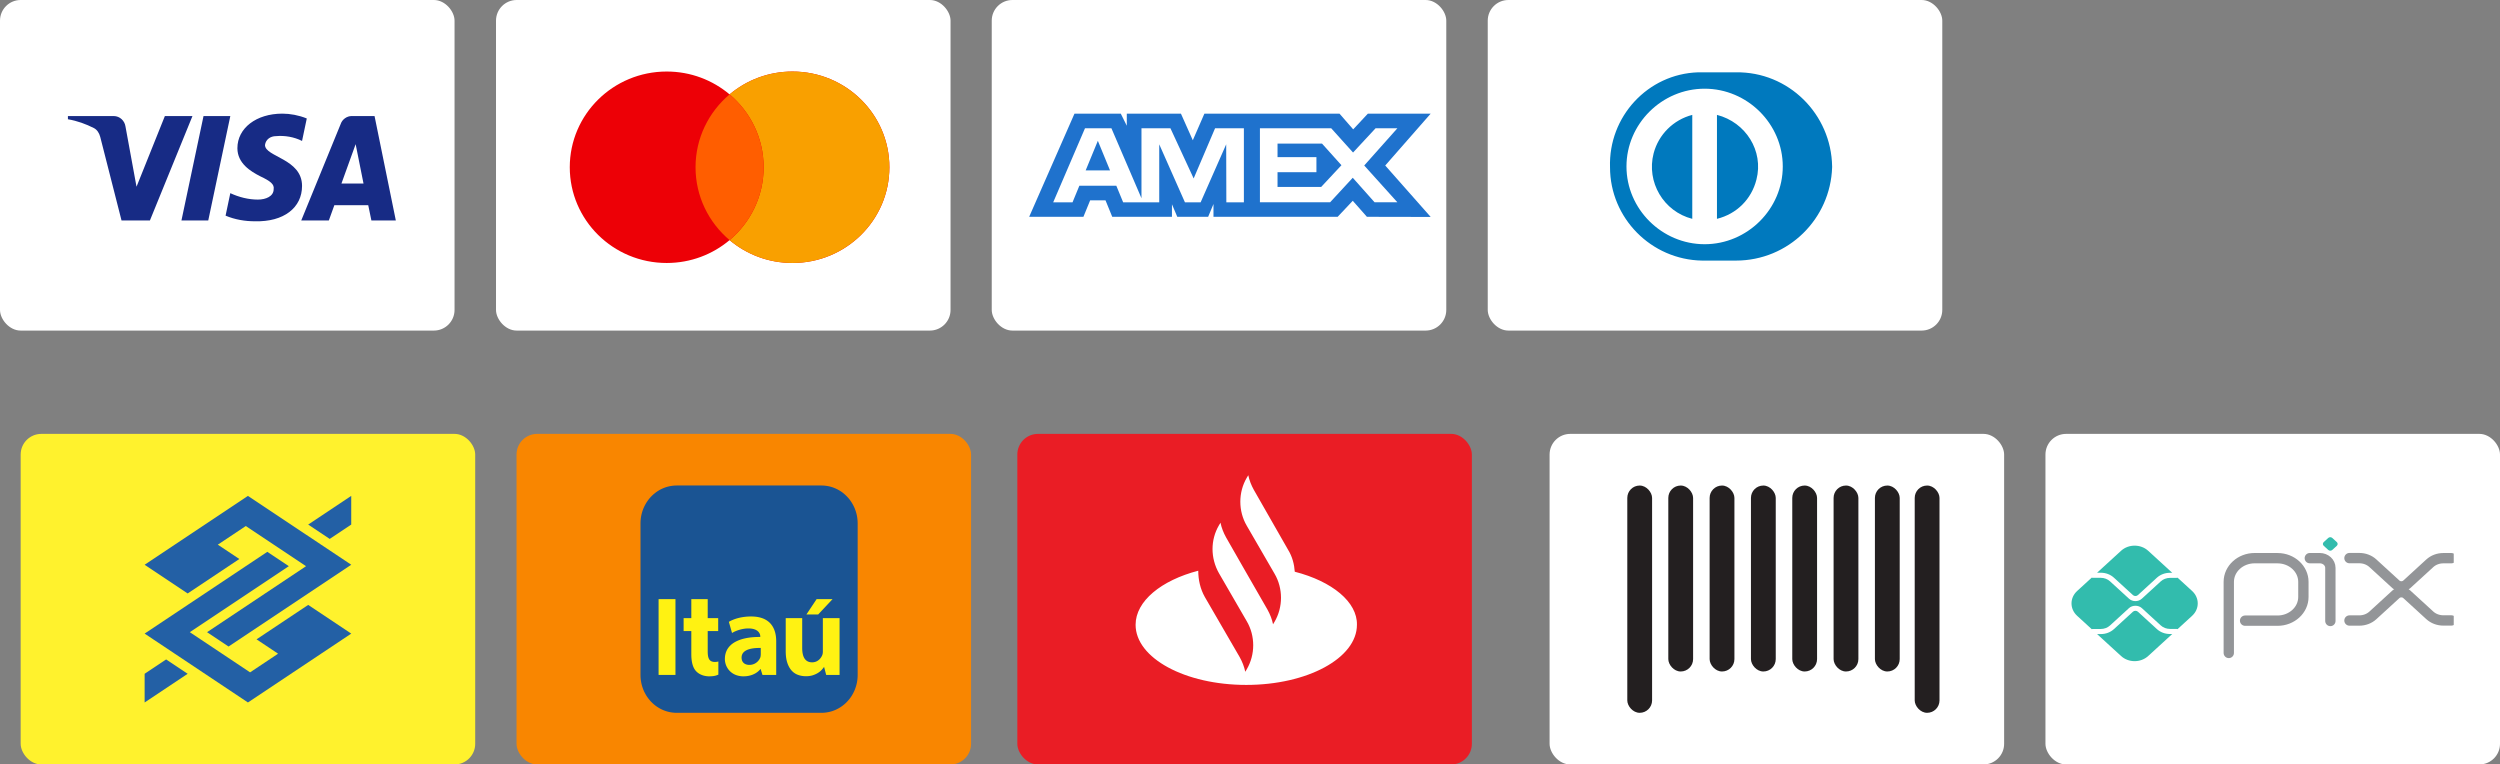
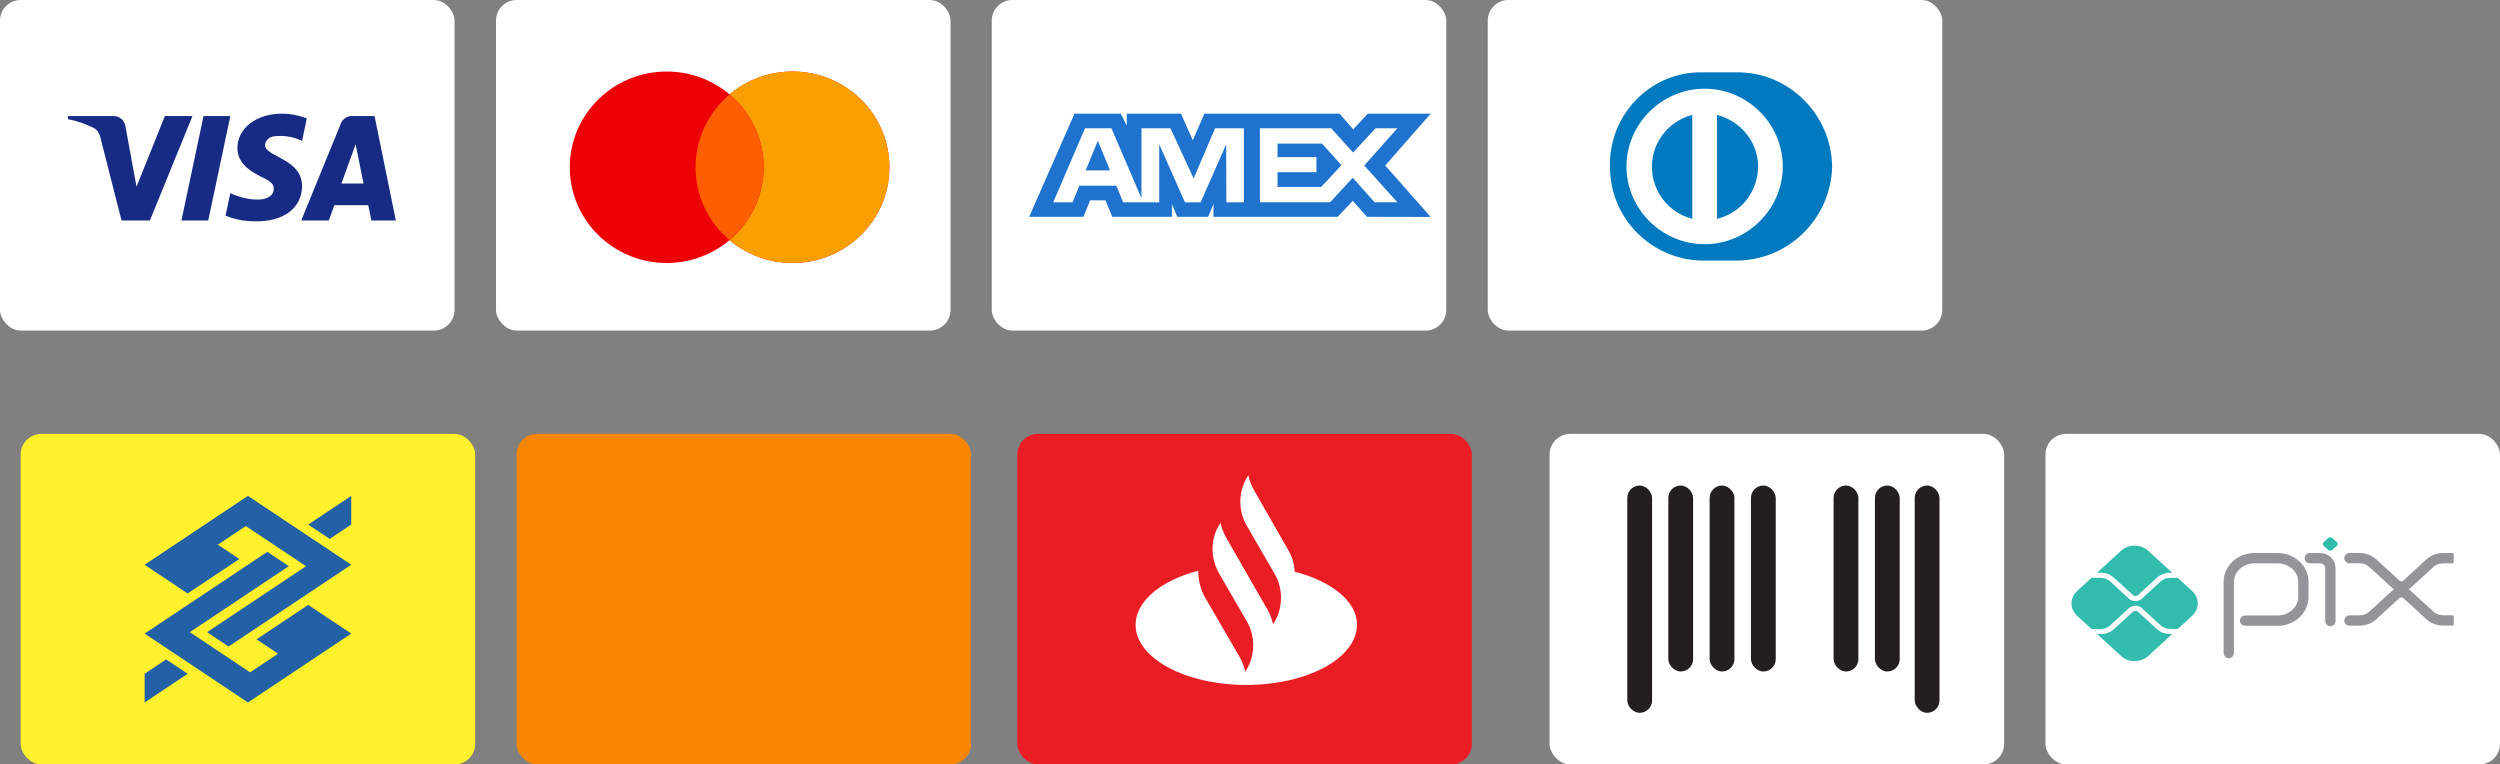
<svg xmlns="http://www.w3.org/2000/svg" width="242" height="74" viewBox="0 0 242 74" fill="none">
  <rect x="0" y="0" width="242" height="74" fill="#808080" stroke="none" />
  <rect x="2" y="42" width="44" height="32" rx="2" fill="#FFF22D" />
  <path d="M16.083 63.833L14 65.222V68L18.166 65.222L16.083 63.833Z" fill="#2360A5" />
  <path d="M31.916 52.167L33.999 50.779V48L29.833 50.779L31.916 52.167Z" fill="#2360A5" />
  <path d="M24 68L33.999 61.333L29.833 58.554L24.832 61.889L26.916 63.278L24.208 65.084L18.375 61.195L27.958 54.806L25.875 53.417L14 61.333L24 68Z" fill="#2360A5" />
  <path d="M24 48.003L14 54.668L18.166 57.447L23.167 54.112L21.083 52.724L23.792 50.918L29.625 54.806L20.042 61.195L22.125 62.584L34 54.668L24 48.003Z" fill="#2360A5" />
  <rect x="50" y="42" width="44" height="32" rx="2" fill="#F98600" />
  <g clip-path="url(#clip0_1_486)">
    <path fill-rule="evenodd" clip-rule="evenodd" d="M65.505 46.996H79.517L79.699 47L79.876 47.016L80.052 47.039L80.225 47.071L80.394 47.112L80.561 47.161L80.723 47.219L80.882 47.285L81.037 47.358L81.188 47.439L81.335 47.528L81.478 47.623L81.614 47.725L81.747 47.835L81.875 47.951L81.995 48.072L82.112 48.199L82.222 48.331L82.327 48.471L82.424 48.615L82.514 48.764L82.598 48.918L82.676 49.076L82.747 49.238L82.808 49.404L82.864 49.575L82.911 49.749L82.951 49.927L82.981 50.107L83.003 50.29L83.017 50.477L83.022 50.666V65.335L83.017 65.523L83.003 65.709L82.981 65.893L82.951 66.073L82.911 66.251L82.864 66.425L82.808 66.594L82.747 66.761L82.676 66.925L82.598 67.081L82.514 67.235L82.424 67.384L82.327 67.528L82.222 67.666L82.112 67.799L81.995 67.927L81.875 68.048L81.747 68.164L81.614 68.272L81.478 68.374L81.335 68.469L81.188 68.557L81.037 68.638L80.882 68.712L80.723 68.777L80.561 68.835L80.394 68.884L80.225 68.925L80.052 68.957L79.876 68.981L79.699 68.996L79.517 69H65.505L65.324 68.996L65.146 68.981L64.97 68.957L64.798 68.925L64.627 68.884L64.462 68.835L64.299 68.777L64.14 68.712L63.983 68.638L63.832 68.557L63.687 68.469L63.543 68.374L63.407 68.272L63.274 68.164L63.147 68.048L63.026 67.927L62.909 67.799L62.8 67.666L62.696 67.528L62.597 67.384L62.507 67.235L62.423 67.081L62.345 66.925L62.274 66.761L62.212 66.594L62.157 66.425L62.11 66.251L62.071 66.073L62.04 65.893L62.018 65.709L62.004 65.523L62 65.335V50.666L62.004 50.477L62.018 50.29L62.04 50.107L62.071 49.927L62.11 49.749L62.157 49.575L62.212 49.404L62.274 49.238L62.345 49.076L62.423 48.918L62.507 48.764L62.597 48.615L62.696 48.471L62.8 48.331L62.909 48.199L63.026 48.072L63.147 47.951L63.274 47.835L63.407 47.725L63.543 47.623L63.687 47.528L63.832 47.439L63.983 47.358L64.14 47.285L64.299 47.219L64.462 47.161L64.627 47.112L64.798 47.071L64.97 47.039L65.146 47.016L65.324 47L65.505 46.996Z" fill="#1A5493" />
    <path fill-rule="evenodd" clip-rule="evenodd" d="M63.751 65.332H65.385V57.996H63.751V65.332Z" fill="#FFF212" />
    <path fill-rule="evenodd" clip-rule="evenodd" d="M72.709 59.674H72.616L72.524 59.678L72.433 59.681L72.345 59.687L72.259 59.692L72.173 59.701L72.089 59.711L72.006 59.72L71.926 59.733L71.847 59.745L71.769 59.758L71.694 59.773L71.62 59.789L71.548 59.805L71.477 59.823L71.407 59.841L71.34 59.86L71.274 59.879L71.211 59.9L71.149 59.921L71.089 59.941L71.031 59.964L70.975 59.986L70.921 60.009L70.868 60.031L70.817 60.054L70.769 60.077L70.721 60.101L70.676 60.124L70.633 60.147L70.592 60.171L70.553 60.195L70.861 61.275L70.896 61.253L70.933 61.231L70.971 61.209L71.01 61.189L71.051 61.168L71.093 61.147L71.136 61.127L71.181 61.108L71.227 61.088L71.274 61.069L71.322 61.05L71.37 61.032L71.419 61.015L71.469 60.998L71.52 60.981L71.571 60.966L71.624 60.95L71.676 60.937L71.73 60.923L71.782 60.911L71.837 60.899L71.892 60.888L71.946 60.878L72.001 60.868L72.055 60.86L72.11 60.853L72.165 60.846L72.219 60.842L72.274 60.838L72.328 60.834L72.383 60.833H72.437L72.524 60.834L72.608 60.838L72.686 60.845L72.76 60.853L72.831 60.866L72.898 60.879L72.962 60.895L73.02 60.914L73.077 60.934L73.13 60.956L73.178 60.98L73.222 61.004L73.264 61.031L73.304 61.058L73.341 61.087L73.374 61.115L73.404 61.146L73.433 61.178L73.458 61.208L73.48 61.24L73.5 61.273L73.519 61.304L73.534 61.336L73.548 61.367L73.561 61.399L73.569 61.429L73.577 61.46L73.584 61.488L73.589 61.517L73.592 61.544L73.595 61.571V61.596V61.655L73.399 61.657L73.207 61.662L73.02 61.671L72.839 61.685L72.663 61.703L72.492 61.726L72.325 61.752L72.165 61.784L72.01 61.818L71.862 61.858L71.717 61.902L71.579 61.95L71.448 62.003L71.322 62.059L71.201 62.12L71.086 62.185L70.979 62.253L70.877 62.326L70.781 62.403L70.694 62.486L70.611 62.571L70.536 62.66L70.467 62.755L70.404 62.853L70.351 62.954L70.302 63.062L70.261 63.172L70.229 63.287L70.202 63.405L70.182 63.528L70.172 63.656L70.168 63.786L70.169 63.865L70.174 63.943L70.184 64.022L70.197 64.099L70.214 64.176L70.234 64.253L70.257 64.328L70.285 64.403L70.315 64.475L70.351 64.547L70.389 64.617L70.43 64.686L70.474 64.753L70.523 64.818L70.576 64.881L70.631 64.942L70.689 64.999L70.751 65.054L70.817 65.107L70.885 65.156L70.958 65.203L71.034 65.247L71.113 65.287L71.196 65.323L71.281 65.356L71.369 65.384L71.462 65.409L71.557 65.43L71.655 65.446L71.757 65.459L71.862 65.466L71.969 65.468L72.035 65.467L72.1 65.464L72.163 65.461L72.226 65.456L72.287 65.449L72.349 65.441L72.409 65.431L72.47 65.42L72.529 65.406L72.587 65.393L72.644 65.377L72.701 65.361L72.756 65.343L72.811 65.324L72.865 65.302L72.918 65.28L72.969 65.257L73.02 65.232L73.07 65.207L73.119 65.18L73.166 65.151L73.212 65.122L73.258 65.09L73.302 65.058L73.345 65.025L73.387 64.991L73.428 64.955L73.466 64.918L73.504 64.881L73.541 64.843L73.576 64.803L73.61 64.761H73.629L73.807 65.332H75.137V62.081L75.135 61.957L75.129 61.836L75.12 61.717L75.107 61.598L75.09 61.482L75.067 61.367L75.043 61.256L75.012 61.147L74.977 61.04L74.939 60.937L74.894 60.837L74.846 60.739L74.792 60.644L74.734 60.553L74.669 60.465L74.601 60.382L74.528 60.301L74.447 60.226L74.362 60.154L74.271 60.087L74.175 60.024L74.073 59.966L73.965 59.912L73.851 59.864L73.731 59.821L73.604 59.783L73.471 59.75L73.332 59.723L73.186 59.702L73.033 59.687L72.874 59.678L72.709 59.674ZM73.642 63.304V63.337L73.641 63.371L73.638 63.405L73.635 63.441L73.631 63.476L73.627 63.511L73.622 63.546L73.615 63.58L73.611 63.593L73.606 63.61L73.603 63.627L73.598 63.638L73.594 63.652L73.588 63.665L73.574 63.7L73.558 63.733L73.541 63.766L73.522 63.799L73.503 63.83L73.482 63.863L73.459 63.895L73.436 63.925L73.41 63.956L73.386 63.986L73.358 64.015L73.329 64.043L73.3 64.071L73.27 64.097L73.237 64.123L73.205 64.148L73.17 64.171L73.136 64.195L73.1 64.216L73.062 64.236L73.025 64.255L72.985 64.272L72.945 64.288L72.903 64.303L72.861 64.316L72.819 64.328L72.775 64.338L72.73 64.346L72.685 64.353L72.638 64.357L72.591 64.361H72.544H72.502L72.461 64.359L72.421 64.356L72.382 64.35L72.344 64.343L72.307 64.337L72.27 64.327L72.234 64.316L72.202 64.305L72.168 64.291L72.136 64.276L72.106 64.26L72.076 64.243L72.048 64.224L72.021 64.203L71.996 64.183L71.971 64.159L71.948 64.134L71.926 64.11L71.906 64.082L71.888 64.053L71.87 64.024L71.854 63.993L71.839 63.961L71.828 63.928L71.816 63.892L71.807 63.856L71.799 63.819L71.792 63.779L71.788 63.74L71.786 63.698L71.784 63.656L71.786 63.608L71.789 63.562L71.796 63.517L71.803 63.473L71.814 63.432L71.828 63.39L71.843 63.352L71.86 63.313L71.88 63.276L71.901 63.242L71.925 63.207L71.951 63.174L71.978 63.143L72.009 63.114L72.04 63.085L72.074 63.057L72.11 63.03L72.147 63.005L72.186 62.982L72.227 62.959L72.269 62.937L72.314 62.916L72.358 62.897L72.406 62.879L72.455 62.861L72.505 62.846L72.557 62.831L72.61 62.816L72.664 62.803L72.721 62.791L72.777 62.78L72.837 62.77L72.892 62.762L72.949 62.754L73.007 62.747L73.068 62.74L73.128 62.736L73.191 62.73L73.254 62.727L73.319 62.725L73.358 62.723L73.397 62.722L73.438 62.721H73.478H73.519H73.559H73.6H73.642V63.304Z" fill="#FFF212" />
    <path fill-rule="evenodd" clip-rule="evenodd" d="M79.652 59.835V63.057V63.105L79.649 63.152L79.645 63.198L79.639 63.242L79.632 63.286L79.623 63.327L79.611 63.368L79.597 63.407L79.585 63.438L79.57 63.47L79.555 63.502L79.538 63.533L79.522 63.563L79.503 63.595L79.483 63.627L79.462 63.657L79.44 63.687L79.418 63.717L79.392 63.748L79.368 63.777L79.342 63.804L79.314 63.832L79.285 63.858L79.255 63.884L79.223 63.909L79.192 63.933L79.157 63.955L79.124 63.977L79.086 63.997L79.05 64.016L79.012 64.034L78.972 64.049L78.932 64.064L78.89 64.076L78.846 64.087L78.801 64.096L78.757 64.104L78.709 64.108L78.662 64.112H78.612L78.552 64.111L78.493 64.107L78.435 64.1L78.38 64.089L78.327 64.076L78.276 64.06L78.228 64.041L78.181 64.019L78.137 63.995L78.095 63.968L78.054 63.937L78.016 63.904L77.98 63.87L77.945 63.832L77.914 63.792L77.883 63.749L77.854 63.704L77.828 63.656L77.804 63.605L77.781 63.552L77.761 63.497L77.741 63.44L77.724 63.379L77.71 63.317L77.697 63.253L77.685 63.187L77.675 63.118L77.668 63.046L77.661 62.973L77.657 62.898L77.654 62.821L77.653 62.741V59.833H76.058V63.046V63.127L76.061 63.206L76.064 63.282L76.067 63.357L76.073 63.431L76.079 63.504L76.087 63.574L76.095 63.645L76.106 63.712L76.116 63.778L76.128 63.843L76.142 63.906L76.157 63.968L76.172 64.028L76.189 64.087L76.207 64.144L76.225 64.2L76.246 64.255L76.266 64.309L76.288 64.361L76.31 64.412L76.333 64.461L76.358 64.51L76.383 64.558L76.407 64.603L76.434 64.648L76.462 64.692L76.49 64.734L76.519 64.775L76.55 64.815L76.58 64.853L76.611 64.89L76.644 64.928L76.678 64.962L76.712 64.996L76.747 65.028L76.783 65.06L76.819 65.09L76.857 65.119L76.895 65.146L76.935 65.172L76.974 65.197L77.015 65.221L77.055 65.244L77.097 65.264L77.141 65.285L77.184 65.303L77.229 65.321L77.275 65.337L77.319 65.353L77.367 65.368L77.413 65.38L77.462 65.392L77.509 65.403L77.557 65.414L77.608 65.423L77.657 65.431L77.707 65.438L77.758 65.443L77.81 65.449L77.862 65.453L77.915 65.454L77.969 65.457H78.022H78.07L78.116 65.456L78.16 65.454L78.205 65.451L78.25 65.448L78.293 65.443L78.337 65.439L78.379 65.432L78.419 65.427L78.46 65.418L78.501 65.412L78.54 65.402L78.578 65.394L78.617 65.383L78.654 65.372L78.691 65.361L78.762 65.336L78.832 65.31L78.897 65.282L78.962 65.255L79.023 65.225L79.083 65.194L79.139 65.161L79.193 65.128L79.244 65.094L79.294 65.06L79.342 65.024L79.388 64.988L79.431 64.951L79.472 64.912L79.51 64.874L79.546 64.834L79.582 64.796L79.615 64.757L79.645 64.72L79.674 64.684L79.702 64.65L79.726 64.615L79.749 64.584L79.77 64.551L79.975 65.332H81.27V59.835H79.652Z" fill="#FFF212" />
    <path fill-rule="evenodd" clip-rule="evenodd" d="M66.919 57.997V59.833H66.174V61.086H66.919V63.322L66.92 63.39L66.921 63.458L66.923 63.525L66.925 63.59L66.929 63.654L66.934 63.718L66.94 63.779L66.946 63.841L66.953 63.901L66.961 63.96L66.97 64.017L66.98 64.074L66.991 64.129L67.003 64.184L67.014 64.236L67.028 64.288L67.042 64.339L67.058 64.389L67.074 64.437L67.091 64.484L67.109 64.53L67.127 64.574L67.147 64.618L67.168 64.66L67.189 64.701L67.212 64.741L67.235 64.779L67.26 64.818L67.285 64.854L67.311 64.888L67.339 64.922L67.367 64.954L67.393 64.981L67.419 65.009L67.447 65.035L67.474 65.061L67.505 65.086L67.535 65.111L67.568 65.135L67.6 65.159L67.633 65.182L67.669 65.204L67.704 65.225L67.741 65.247L67.779 65.266L67.817 65.285L67.858 65.305L67.897 65.321L67.939 65.339L67.981 65.354L68.025 65.369L68.068 65.383L68.113 65.397L68.159 65.408L68.205 65.419L68.252 65.428L68.299 65.438L68.348 65.446L68.397 65.452L68.447 65.457L68.497 65.463L68.548 65.466L68.599 65.467L68.652 65.468L68.738 65.467L68.818 65.464L68.894 65.46L68.962 65.454L69.026 65.448L69.085 65.439L69.141 65.43L69.193 65.419L69.243 65.408L69.289 65.395L69.332 65.382L69.375 65.368L69.457 65.338L69.537 65.306V64.028L69.516 64.037L69.488 64.045L69.456 64.053L69.415 64.06L69.369 64.067L69.318 64.071L69.263 64.075L69.203 64.076L69.151 64.075L69.102 64.073L69.055 64.067L69.01 64.059L68.968 64.049L68.929 64.038L68.891 64.024L68.855 64.008L68.823 63.99L68.791 63.971L68.761 63.947L68.734 63.924L68.708 63.898L68.685 63.87L68.662 63.84L68.643 63.807L68.624 63.774L68.607 63.737L68.591 63.7L68.576 63.66L68.565 63.617L68.553 63.575L68.544 63.528L68.534 63.481L68.528 63.432L68.521 63.379L68.516 63.327L68.512 63.272L68.51 63.214L68.507 63.157L68.506 63.096V63.034V61.086H69.52V59.833H68.506V57.997H66.919Z" fill="#FFF212" />
    <path fill-rule="evenodd" clip-rule="evenodd" d="M79.048 57.995L78.062 59.478H79.203L80.592 57.995H79.048Z" fill="#FFF212" />
  </g>
  <rect x="98.477" y="42" width="44" height="32" rx="2" fill="#EA1D25" />
  <path d="M125.334 55.343C125.285 54.609 125.09 53.875 124.698 53.239L121.372 47.419C121.127 46.978 120.932 46.489 120.834 46L120.687 46.245C119.856 47.663 119.856 49.473 120.687 50.892L123.378 55.539C124.209 56.957 124.209 58.767 123.378 60.186L123.231 60.43C123.133 59.941 122.937 59.452 122.693 59.012L120.247 54.756L118.682 52.017C118.437 51.576 118.241 51.087 118.144 50.598L117.997 50.843C117.165 52.261 117.165 54.022 117.997 55.49L120.687 60.137C121.519 61.555 121.519 63.365 120.687 64.784L120.541 65.028C120.443 64.539 120.247 64.05 120.002 63.61L116.627 57.789C116.187 57.006 115.991 56.126 115.991 55.245C112.42 56.175 109.926 58.18 109.926 60.479C109.926 63.708 114.72 66.3 120.638 66.3C126.557 66.3 131.351 63.708 131.351 60.479C131.4 58.278 128.954 56.272 125.334 55.343Z" fill="white" />
  <rect x="150" y="42" width="44" height="32" rx="2" fill="white" />
  <rect x="157.522" y="47" width="2.4" height="22" rx="1.2" fill="#231F20" />
  <rect x="185.344" y="47" width="2.4" height="22" rx="1.2" fill="#231F20" />
  <rect x="169.492" y="47" width="2.4" height="18" rx="1.2" fill="#231F20" />
  <rect x="161.492" y="47" width="2.4" height="18" rx="1.2" fill="#231F20" />
  <rect x="165.492" y="47" width="2.4" height="18" rx="1.2" fill="#231F20" />
  <rect x="177.492" y="47" width="2.4" height="18" rx="1.2" fill="#231F20" />
  <rect x="181.492" y="47" width="2.4" height="18" rx="1.2" fill="#231F20" />
-   <rect x="173.492" y="47" width="2.4" height="18" rx="1.2" fill="#231F20" />
  <rect x="198" y="42" width="44" height="32" rx="2" fill="white" />
  <g clip-path="url(#clip1_1_486)">
    <path d="M215.746 63.205V56.323C215.746 55.057 216.868 54.03 218.251 54.03L220.472 54.033C221.851 54.036 222.968 55.06 222.968 56.323V57.788C222.968 59.054 221.846 60.08 220.463 60.08H217.325" stroke="#939598" stroke-miterlimit="10" stroke-linecap="round" stroke-linejoin="round" />
    <path d="M223.589 54.029H224.552C225.12 54.029 225.58 54.451 225.58 54.97V60.111" stroke="#939598" stroke-miterlimit="10" stroke-linecap="round" stroke-linejoin="round" />
    <path d="M225.373 53.233L224.937 52.833C224.828 52.734 224.828 52.573 224.937 52.474L225.373 52.075C225.482 51.975 225.658 51.975 225.766 52.075L226.203 52.474C226.311 52.573 226.311 52.734 226.203 52.833L225.766 53.233C225.658 53.332 225.482 53.332 225.373 53.233Z" fill="#32BCAD" />
    <path d="M227.428 54.025H228.383C228.874 54.025 229.346 54.203 229.693 54.521L231.927 56.566C232.216 56.831 232.686 56.831 232.975 56.566L235.201 54.529C235.548 54.211 236.02 54.032 236.511 54.032H237.288" stroke="#939598" stroke-miterlimit="10" stroke-linecap="round" stroke-linejoin="round" />
    <path d="M227.428 60.066H228.383C228.874 60.066 229.346 59.888 229.693 59.57L231.927 57.525C232.216 57.26 232.686 57.26 232.975 57.525L235.201 59.562C235.548 59.88 236.02 60.059 236.511 60.059H237.288" stroke="#939598" stroke-miterlimit="10" stroke-linecap="round" stroke-linejoin="round" />
    <path d="M210.051 61.372C209.572 61.372 209.121 61.201 208.782 60.891L206.949 59.214C206.821 59.096 206.597 59.096 206.468 59.214L204.629 60.898C204.29 61.208 203.839 61.378 203.359 61.378H202.998L205.319 63.502C206.044 64.166 207.219 64.166 207.944 63.502L210.272 61.372H210.051Z" fill="#32BCAD" />
    <path d="M203.359 55.44C203.839 55.44 204.29 55.611 204.628 55.921L206.468 57.604C206.6 57.726 206.817 57.726 206.949 57.604L208.782 55.927C209.121 55.617 209.572 55.446 210.051 55.446H210.272L207.944 53.316C207.219 52.653 206.044 52.653 205.319 53.316L202.998 55.44L203.359 55.44Z" fill="#32BCAD" />
    <path d="M212.197 57.208L210.791 55.921C210.76 55.932 210.726 55.939 210.691 55.939H210.051C209.721 55.939 209.397 56.062 209.163 56.276L207.331 57.953C207.159 58.11 206.934 58.188 206.709 58.188C206.483 58.188 206.258 58.11 206.087 57.953L204.247 56.27C204.014 56.056 203.69 55.933 203.359 55.933H202.573C202.539 55.933 202.508 55.926 202.478 55.916L201.066 57.208C200.341 57.871 200.341 58.947 201.066 59.61L202.478 60.903C202.508 60.892 202.539 60.885 202.573 60.885H203.359C203.69 60.885 204.014 60.763 204.247 60.548L206.087 58.865C206.419 58.561 206.999 58.561 207.331 58.865L209.163 60.542C209.397 60.756 209.721 60.879 210.051 60.879H210.691C210.726 60.879 210.76 60.886 210.791 60.898L212.197 59.61C212.922 58.947 212.922 57.871 212.197 57.208" fill="#32BCAD" />
  </g>
  <rect width="44" height="32" rx="2" fill="white" />
  <path fill-rule="evenodd" clip-rule="evenodd" d="M14.511 21.342H11.764L9.704 13.256C9.606 12.884 9.399 12.555 9.093 12.4C8.331 12.011 7.491 11.701 6.575 11.544V11.233H11.001C11.611 11.233 12.069 11.701 12.146 12.244L13.215 18.076L15.96 11.233H18.631L14.511 21.342ZM20.159 21.342H17.564L19.701 11.233H22.295L20.159 21.342ZM25.651 14.034C25.727 13.489 26.185 13.178 26.72 13.178C27.559 13.1 28.474 13.256 29.238 13.644L29.696 11.468C28.932 11.156 28.092 11 27.33 11C24.812 11 22.98 12.4 22.98 14.344C22.98 15.822 24.278 16.598 25.194 17.066C26.185 17.532 26.567 17.843 26.491 18.31C26.491 19.009 25.727 19.32 24.965 19.32C24.049 19.32 23.133 19.087 22.294 18.698L21.836 20.875C22.752 21.264 23.744 21.42 24.66 21.42C27.483 21.497 29.238 20.098 29.238 17.998C29.238 15.354 25.651 15.199 25.651 14.034ZM38.316 21.342L36.256 11.233H34.044C33.586 11.233 33.127 11.544 32.975 12.011L29.16 21.342H31.831L32.364 19.865H35.646L35.951 21.342H38.316ZM34.426 13.955L35.188 17.765H33.052L34.426 13.955Z" fill="#172B85" />
  <rect x="48.013" width="44" height="32" rx="2" fill="white" />
  <path fill-rule="evenodd" clip-rule="evenodd" d="M70.624 23.243C68.986 24.623 66.86 25.457 64.537 25.457C59.355 25.457 55.154 21.308 55.154 16.19C55.154 11.072 59.355 6.924 64.537 6.924C66.86 6.924 68.986 7.757 70.624 9.138C72.263 7.757 74.388 6.924 76.711 6.924C81.893 6.924 86.094 11.072 86.094 16.19C86.094 21.308 81.893 25.457 76.711 25.457C74.388 25.457 72.263 24.623 70.624 23.243Z" fill="#ED0006" />
  <path fill-rule="evenodd" clip-rule="evenodd" d="M70.624 23.244C72.642 21.544 73.921 19.015 73.921 16.19C73.921 13.366 72.642 10.836 70.624 9.137C72.262 7.757 74.388 6.924 76.71 6.924C81.892 6.924 86.093 11.072 86.093 16.19C86.093 21.308 81.892 25.457 76.71 25.457C74.388 25.457 72.262 24.624 70.624 23.244Z" fill="#F9A000" />
  <path fill-rule="evenodd" clip-rule="evenodd" d="M70.624 23.243C72.642 21.544 73.921 19.015 73.921 16.19C73.921 13.366 72.642 10.837 70.624 9.137C68.607 10.837 67.328 13.366 67.328 16.19C67.328 19.015 68.607 21.544 70.624 23.243Z" fill="#FF5E00" />
  <rect x="96" width="44" height="32" rx="2" fill="white" />
  <path fill-rule="evenodd" clip-rule="evenodd" d="M104.01 11L99.624 20.987H104.875L105.526 19.395H107.014L107.665 20.987H113.445V19.772L113.96 20.987H116.95L117.465 19.746V20.987H129.485L130.947 19.436L132.316 20.987L138.49 21L134.09 16.021L138.49 11H132.412L130.989 12.522L129.663 11H116.586L115.463 13.578L114.314 11H109.074V12.174L108.491 11H104.01ZM105.026 12.418H107.586L110.495 19.191V12.418H113.299L115.546 17.274L117.618 12.418H120.408V19.585H118.71L118.696 13.969L116.221 19.585H114.702L112.214 13.969V19.585H108.721L108.059 17.978H104.482L103.821 19.583H101.95L105.026 12.418ZM128.863 12.418H121.961V19.58H128.757L130.947 17.207L133.058 19.58H135.265L132.057 16.02L135.265 12.418H133.154L130.975 14.765L128.863 12.418ZM106.272 13.631L105.093 16.493H107.449L106.272 13.631ZM123.665 15.21V13.902V13.901H127.972L129.851 15.993L127.889 18.097H123.665V16.669H127.43V15.21H123.665Z" fill="#1F72CD" />
  <rect x="144.013" width="44" height="32" rx="2" fill="white" />
  <path fill-rule="evenodd" clip-rule="evenodd" d="M164.768 25.225H168.033C173.129 25.225 177.19 21.184 177.35 16.192V16.113C177.27 11.042 173.129 6.922 168.033 7.001H164.37C159.513 7.16 155.691 11.28 155.85 16.192C155.85 21.105 159.832 25.146 164.768 25.225ZM157.443 16.113C157.443 11.993 160.867 8.586 165.008 8.586C169.148 8.586 172.572 11.993 172.572 16.113C172.572 20.233 169.148 23.64 165.008 23.64C160.867 23.64 157.443 20.233 157.443 16.113ZM166.202 21.184V11.121C168.989 11.834 170.741 14.608 170.024 17.381C169.547 19.282 168.113 20.709 166.202 21.184ZM160.07 14.845C159.353 17.619 161.026 20.471 163.812 21.184V11.121C161.981 11.597 160.548 13.023 160.07 14.845Z" fill="#0079BE" />
  <defs>
    <clipPath id="clip0_1_486">
-       <rect width="21" height="22" fill="white" transform="translate(62 47)" />
-     </clipPath>
+       </clipPath>
    <clipPath id="clip1_1_486">
      <rect width="37" height="12" fill="white" transform="translate(200.522 52)" />
    </clipPath>
  </defs>
</svg>